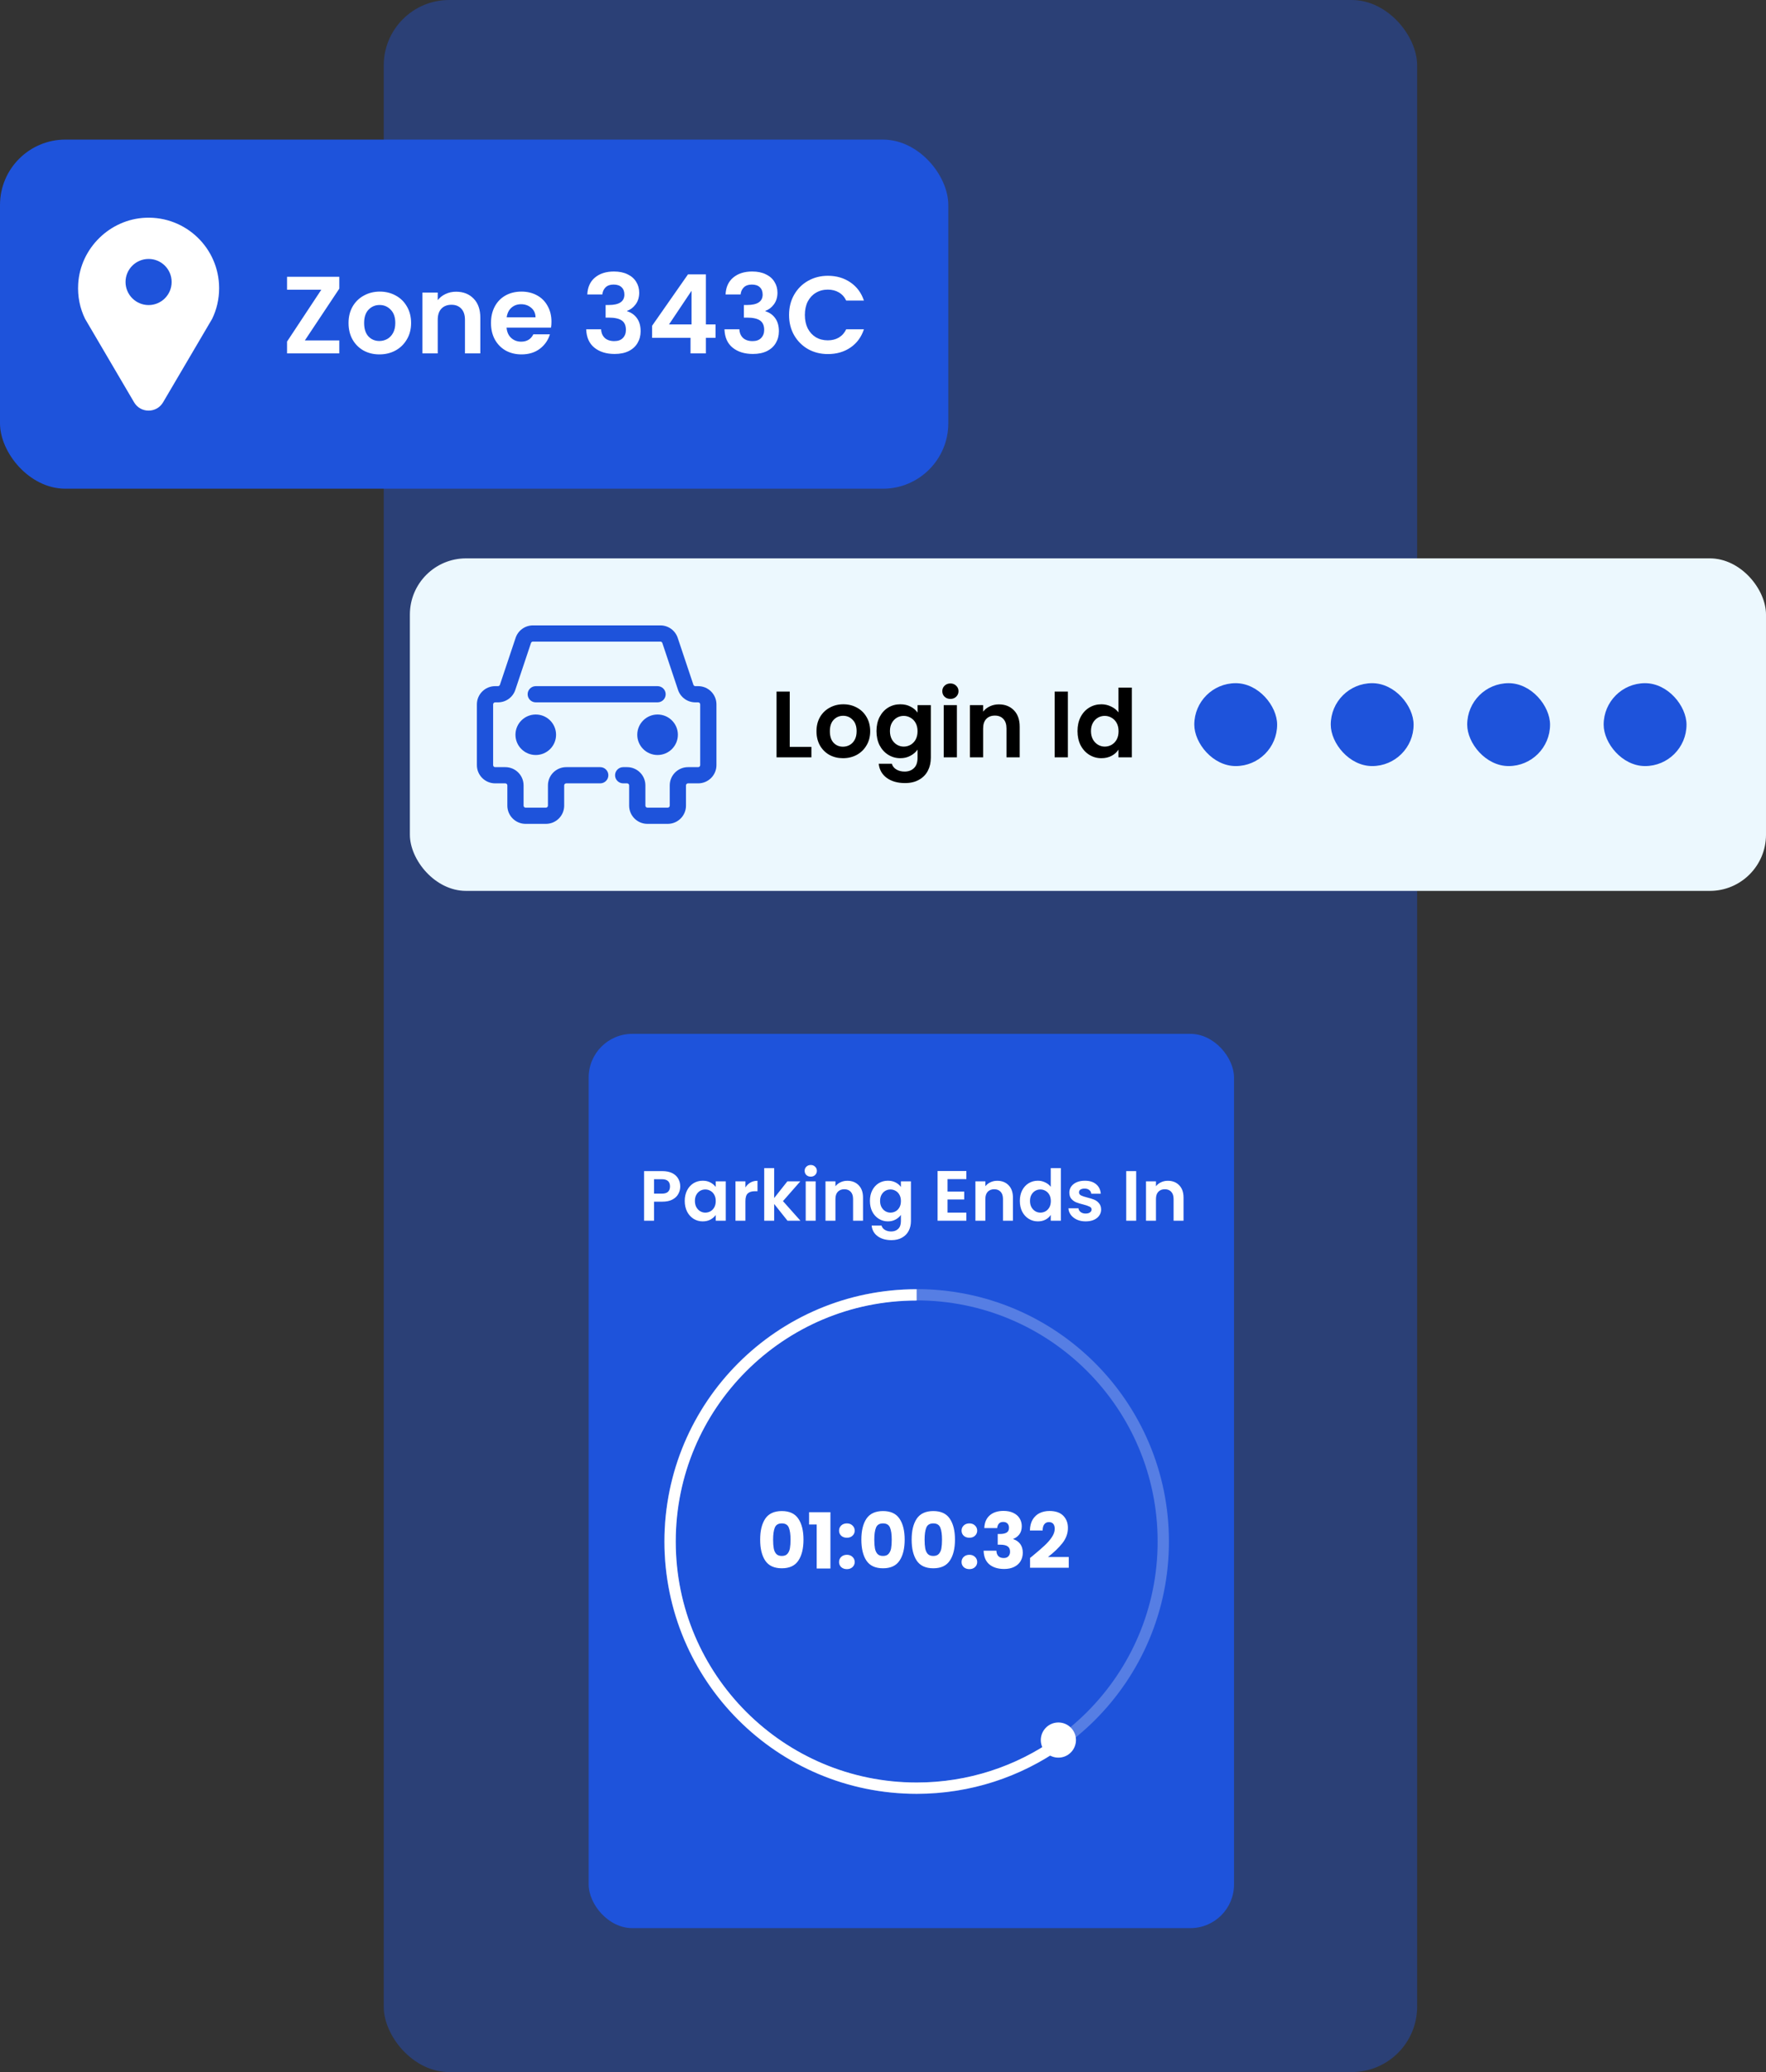
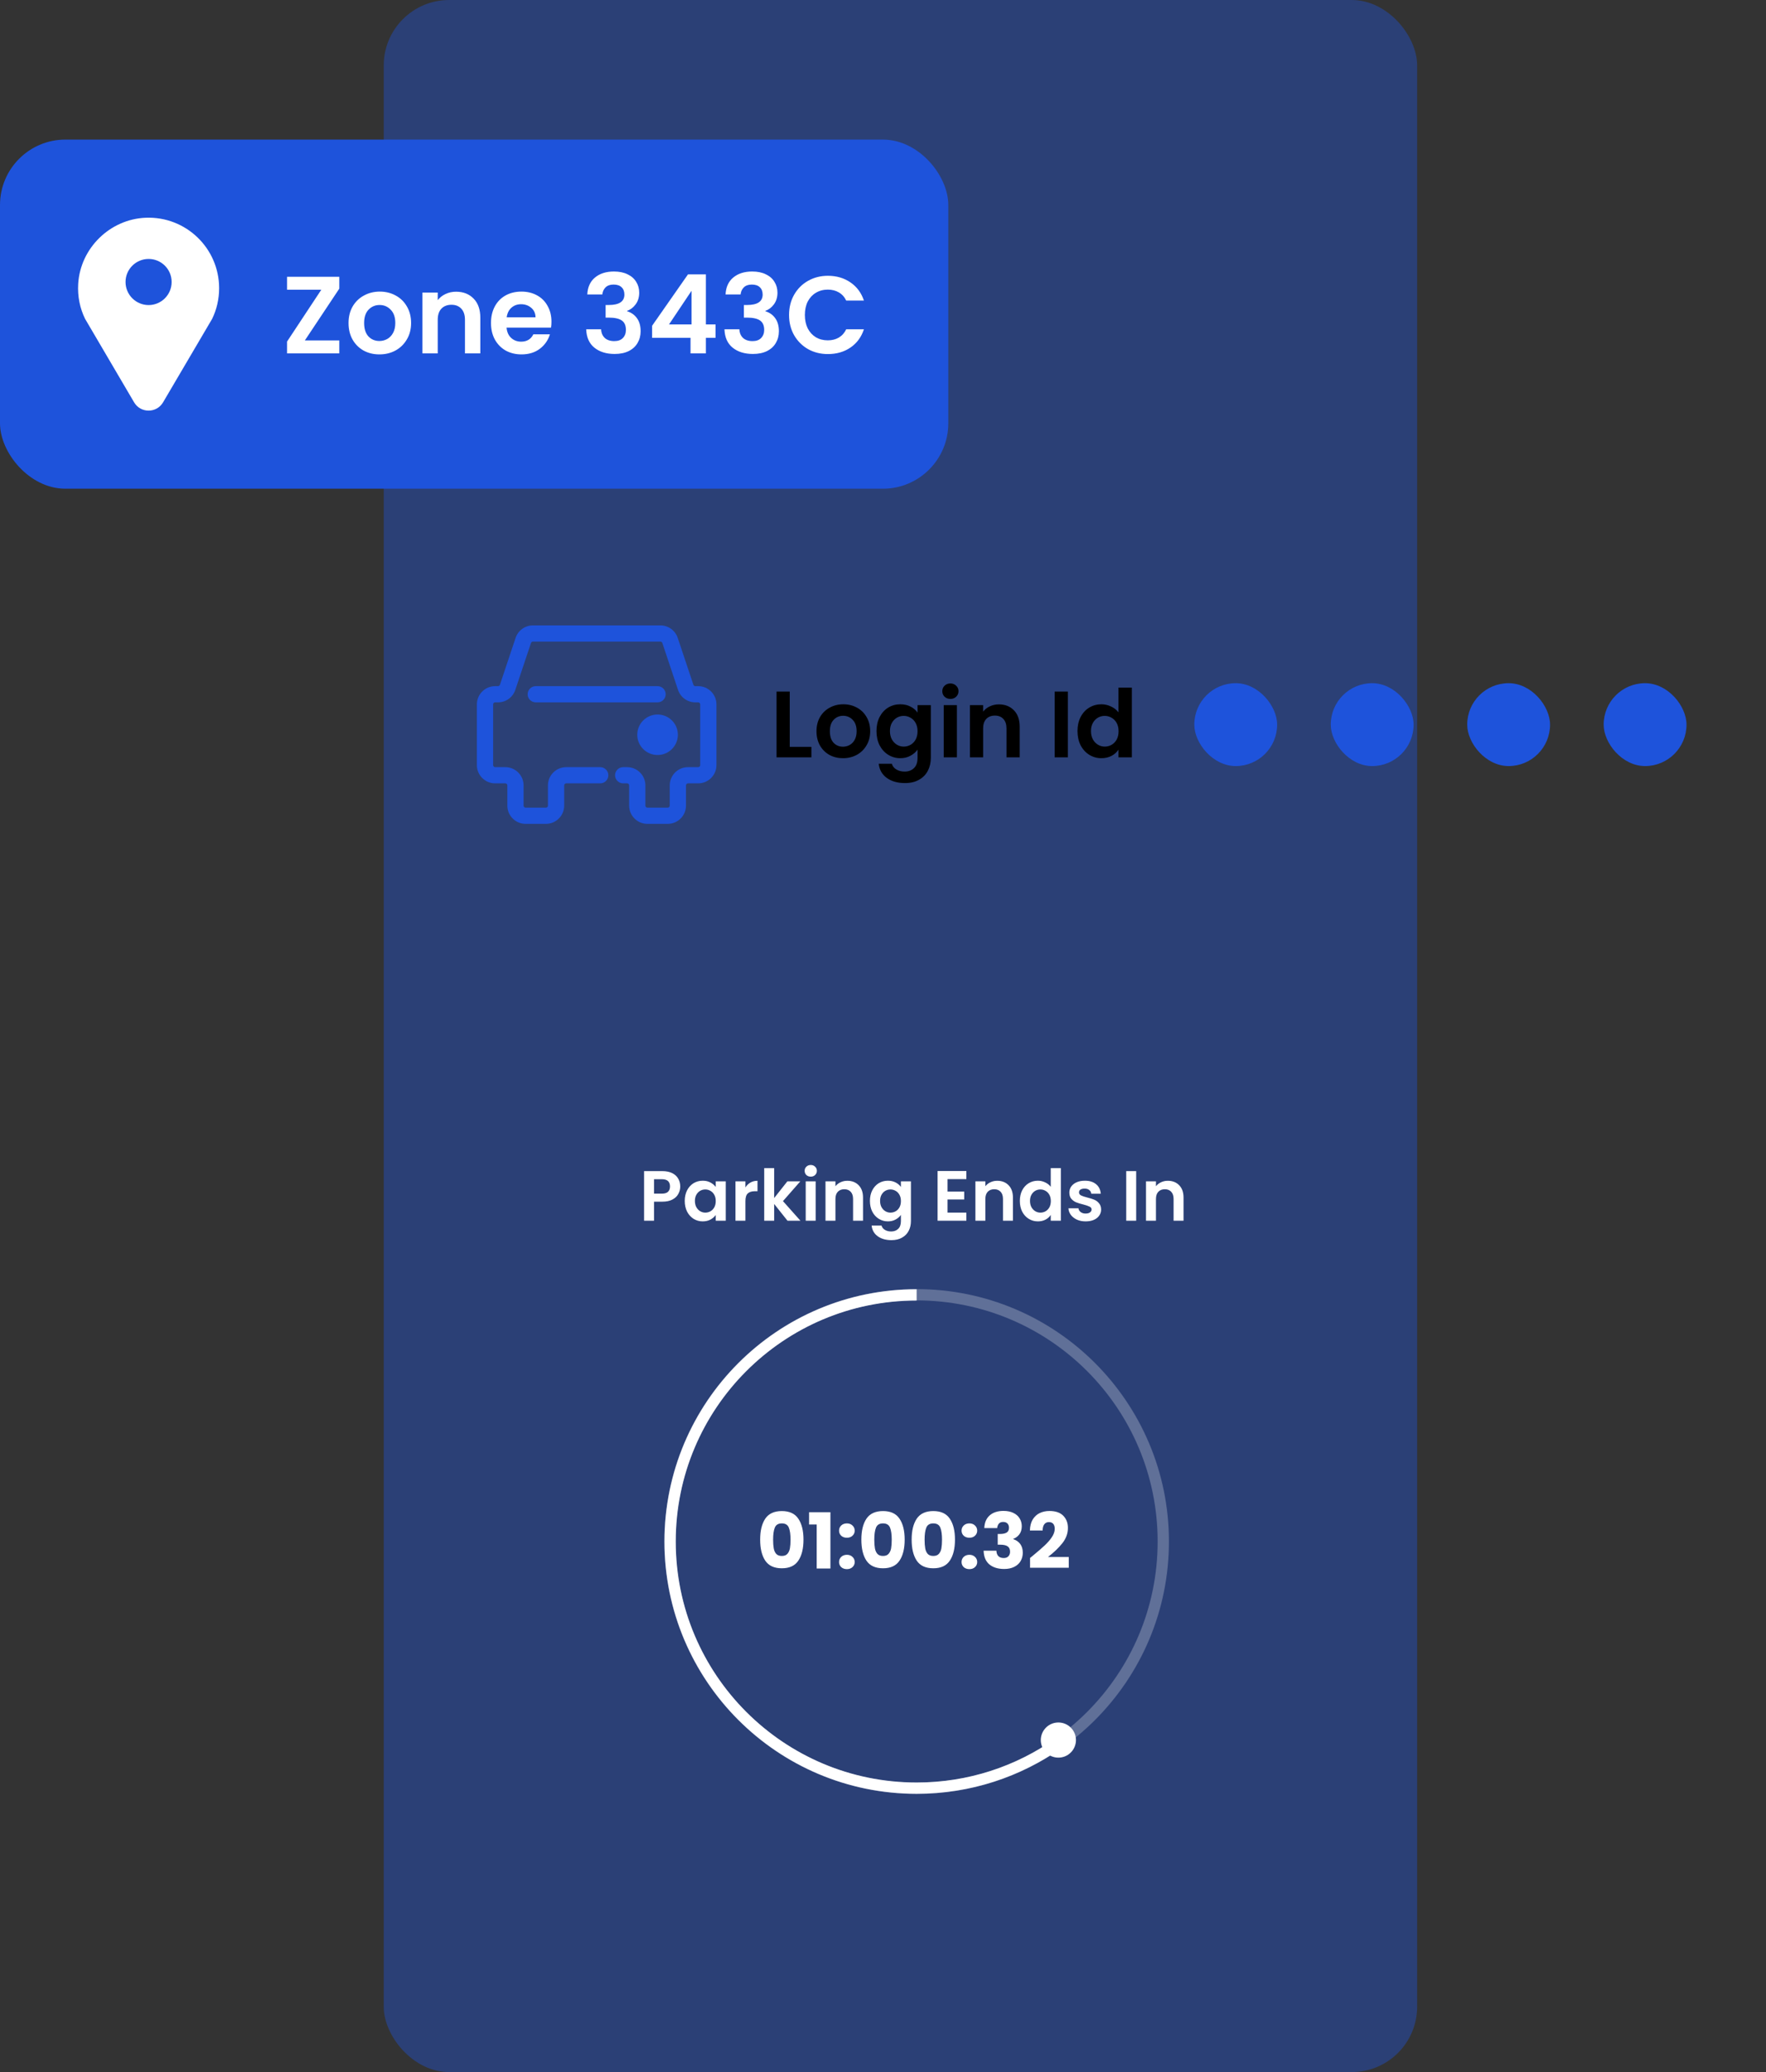
<svg xmlns="http://www.w3.org/2000/svg" width="405" height="475" viewBox="0 0 405 475" fill="none">
  <rect x="0" y="0" width="405" height="475" fill="#333333" stroke="none" />
  <rect x="88" width="237" height="475" rx="15" fill="#1E53DB" fill-opacity="0.4" />
-   <rect x="94" y="128" width="311" height="76.227" rx="12.876" fill="#ECF8FE" />
  <path fill-rule="evenodd" clip-rule="evenodd" d="M122.216 147.08C122.018 147.08 121.843 147.208 121.773 147.397L118.177 158.15C117.607 159.856 116.012 161.007 114.208 161.007H113.556C113.3 161.007 113.091 161.215 113.091 161.471V175.398C113.091 175.655 113.3 175.862 113.556 175.862H115.884C118.2 175.862 120.074 177.733 120.074 180.04V184.683C120.074 184.939 120.284 185.147 120.54 185.147H125.195C125.451 185.147 125.661 184.939 125.661 184.683V180.04C125.661 177.733 127.535 175.862 129.851 175.862H137.653C138.677 175.862 139.515 176.693 139.515 177.719C139.515 178.745 138.677 179.576 137.653 179.576H129.851C129.595 179.576 129.385 179.784 129.385 180.04V184.683C129.385 186.99 127.511 188.861 125.195 188.861H120.54C118.224 188.861 116.35 186.99 116.35 184.683V180.04C116.35 179.784 116.14 179.576 115.884 179.576H113.556C111.24 179.576 109.366 177.705 109.366 175.398V161.471C109.366 159.164 111.24 157.293 113.556 157.293H114.208C114.406 157.293 114.58 157.166 114.65 156.975L118.247 146.223C118.817 144.517 120.412 143.367 122.216 143.367H151.453C153.257 143.367 154.852 144.517 155.422 146.223L159.018 156.975C159.088 157.166 159.263 157.293 159.461 157.293H160.112C162.429 157.293 164.302 159.164 164.302 161.471V175.398C164.302 177.705 162.429 179.576 160.112 179.576H157.785C157.529 179.576 157.319 179.784 157.319 180.04V184.683C157.319 186.99 155.445 188.861 153.129 188.861H148.473C146.157 188.861 144.283 186.99 144.283 184.683V180.04C144.283 179.784 144.074 179.576 143.818 179.576H142.915C141.891 179.576 141.053 178.745 141.053 177.719C141.053 176.693 141.891 175.862 142.915 175.862H143.818C146.134 175.862 148.008 177.733 148.008 180.04V184.683C148.008 184.939 148.217 185.147 148.473 185.147H153.129C153.385 185.147 153.595 184.939 153.595 184.683V180.04C153.595 177.733 155.468 175.862 157.785 175.862H160.112C160.368 175.862 160.578 175.655 160.578 175.398V161.471C160.578 161.215 160.368 161.007 160.112 161.007H159.461C157.657 161.007 156.062 159.856 155.492 158.15L151.895 147.397C151.825 147.208 151.651 147.08 151.453 147.08L122.216 147.08Z" fill="#1E53DB" />
  <path fill-rule="evenodd" clip-rule="evenodd" d="M121.005 159.151C121.005 158.125 121.843 157.294 122.867 157.294H150.801C151.825 157.294 152.663 158.125 152.663 159.151C152.663 160.176 151.825 161.007 150.801 161.007H122.867C121.843 161.007 121.005 160.176 121.005 159.151Z" fill="#1E53DB" />
-   <path d="M127.523 168.435C127.523 170.999 125.44 173.077 122.868 173.077C120.295 173.077 118.212 170.999 118.212 168.435C118.212 165.871 120.295 163.793 122.868 163.793C125.44 163.793 127.523 165.871 127.523 168.435Z" fill="#1E53DB" />
  <path d="M155.457 168.435C155.457 170.999 153.373 173.077 150.801 173.077C148.229 173.077 146.146 170.999 146.146 168.435C146.146 165.871 148.229 163.793 150.801 163.793C153.373 163.793 155.457 165.871 155.457 168.435Z" fill="#1E53DB" />
  <path d="M181.111 171.215H186.08V173.614H178.086V158.533H181.111V171.215ZM193.318 173.808C192.166 173.808 191.129 173.556 190.207 173.052C189.285 172.533 188.558 171.806 188.025 170.87C187.506 169.933 187.247 168.853 187.247 167.629C187.247 166.405 187.513 165.324 188.046 164.388C188.594 163.452 189.335 162.732 190.272 162.227C191.208 161.709 192.252 161.45 193.404 161.45C194.557 161.45 195.601 161.709 196.537 162.227C197.473 162.732 198.208 163.452 198.741 164.388C199.288 165.324 199.562 166.405 199.562 167.629C199.562 168.853 199.281 169.933 198.719 170.87C198.172 171.806 197.423 172.533 196.472 173.052C195.536 173.556 194.485 173.808 193.318 173.808ZM193.318 171.172C193.865 171.172 194.377 171.042 194.852 170.783C195.342 170.51 195.731 170.106 196.019 169.573C196.307 169.04 196.451 168.392 196.451 167.629C196.451 166.491 196.148 165.62 195.543 165.015C194.953 164.395 194.225 164.086 193.361 164.086C192.497 164.086 191.77 164.395 191.179 165.015C190.603 165.62 190.315 166.491 190.315 167.629C190.315 168.767 190.596 169.645 191.157 170.265C191.734 170.87 192.454 171.172 193.318 171.172ZM206.469 161.45C207.362 161.45 208.147 161.63 208.824 161.99C209.501 162.336 210.034 162.789 210.423 163.351V161.644H213.469V173.7C213.469 174.809 213.246 175.796 212.799 176.66C212.353 177.539 211.683 178.23 210.79 178.734C209.897 179.253 208.817 179.512 207.549 179.512C205.85 179.512 204.453 179.116 203.358 178.324C202.278 177.531 201.665 176.451 201.521 175.083H204.525C204.683 175.63 205.021 176.062 205.54 176.379C206.073 176.71 206.714 176.876 207.463 176.876C208.342 176.876 209.055 176.609 209.602 176.077C210.149 175.558 210.423 174.766 210.423 173.7V171.842C210.034 172.404 209.494 172.872 208.802 173.246C208.125 173.621 207.348 173.808 206.469 173.808C205.461 173.808 204.539 173.549 203.704 173.03C202.868 172.512 202.206 171.784 201.716 170.848C201.241 169.897 201.003 168.81 201.003 167.586C201.003 166.376 201.241 165.303 201.716 164.366C202.206 163.43 202.861 162.71 203.682 162.206C204.517 161.702 205.446 161.45 206.469 161.45ZM210.423 167.629C210.423 166.894 210.279 166.268 209.991 165.749C209.703 165.216 209.314 164.813 208.824 164.539C208.334 164.251 207.809 164.107 207.247 164.107C206.685 164.107 206.167 164.244 205.691 164.518C205.216 164.791 204.827 165.195 204.525 165.728C204.237 166.246 204.092 166.865 204.092 167.586C204.092 168.306 204.237 168.94 204.525 169.487C204.827 170.02 205.216 170.43 205.691 170.718C206.181 171.006 206.7 171.151 207.247 171.151C207.809 171.151 208.334 171.014 208.824 170.74C209.314 170.452 209.703 170.049 209.991 169.53C210.279 168.997 210.423 168.363 210.423 167.629ZM217.957 160.218C217.424 160.218 216.978 160.053 216.618 159.721C216.272 159.376 216.099 158.951 216.099 158.447C216.099 157.942 216.272 157.525 216.618 157.193C216.978 156.848 217.424 156.675 217.957 156.675C218.49 156.675 218.93 156.848 219.275 157.193C219.635 157.525 219.815 157.942 219.815 158.447C219.815 158.951 219.635 159.376 219.275 159.721C218.93 160.053 218.49 160.218 217.957 160.218ZM219.448 161.644V173.614H216.423V161.644H219.448ZM229.069 161.471C230.495 161.471 231.648 161.925 232.526 162.832C233.405 163.725 233.844 164.979 233.844 166.592V173.614H230.82V167.002C230.82 166.052 230.582 165.324 230.107 164.82C229.631 164.302 228.983 164.042 228.162 164.042C227.327 164.042 226.664 164.302 226.174 164.82C225.699 165.324 225.461 166.052 225.461 167.002V173.614H222.437V161.644H225.461V163.135C225.865 162.616 226.376 162.213 226.995 161.925C227.629 161.623 228.321 161.471 229.069 161.471ZM244.894 158.533V173.614H241.869V158.533H244.894ZM247.104 167.586C247.104 166.376 247.342 165.303 247.817 164.366C248.307 163.43 248.97 162.71 249.805 162.206C250.64 161.702 251.569 161.45 252.592 161.45C253.37 161.45 254.112 161.623 254.817 161.968C255.523 162.299 256.085 162.746 256.503 163.308V157.626H259.571V173.614H256.503V171.842C256.128 172.432 255.602 172.908 254.925 173.268C254.248 173.628 253.463 173.808 252.57 173.808C251.562 173.808 250.64 173.549 249.805 173.03C248.97 172.512 248.307 171.784 247.817 170.848C247.342 169.897 247.104 168.81 247.104 167.586ZM256.524 167.629C256.524 166.894 256.38 166.268 256.092 165.749C255.804 165.216 255.415 164.813 254.925 164.539C254.436 164.251 253.91 164.107 253.348 164.107C252.786 164.107 252.268 164.244 251.793 164.518C251.317 164.791 250.928 165.195 250.626 165.728C250.338 166.246 250.194 166.865 250.194 167.586C250.194 168.306 250.338 168.94 250.626 169.487C250.928 170.02 251.317 170.43 251.793 170.718C252.282 171.006 252.801 171.151 253.348 171.151C253.91 171.151 254.436 171.014 254.925 170.74C255.415 170.452 255.804 170.049 256.092 169.53C256.38 168.997 256.524 168.363 256.524 167.629Z" fill="black" />
  <rect x="273.89" y="156.614" width="19" height="19" rx="9.5" fill="#1E53DB" />
  <rect x="305.183" y="156.614" width="19" height="19" rx="9.5" fill="#1E53DB" />
  <rect x="336.476" y="156.614" width="19" height="19" rx="9.5" fill="#1E53DB" />
  <rect x="367.77" y="156.614" width="19" height="19" rx="9.5" fill="#1E53DB" />
-   <rect x="135" y="237" width="148" height="205" rx="10" fill="#1E53DB" />
  <path d="M156.001 271.985C156.001 272.594 155.854 273.164 155.561 273.697C155.278 274.229 154.827 274.658 154.208 274.984C153.6 275.31 152.828 275.473 151.894 275.473H149.987V279.841H147.705V268.465H151.894C152.774 268.465 153.523 268.617 154.143 268.921C154.762 269.225 155.224 269.644 155.528 270.176C155.843 270.708 156.001 271.312 156.001 271.985ZM151.796 273.631C152.426 273.631 152.893 273.49 153.197 273.208C153.502 272.914 153.654 272.507 153.654 271.985C153.654 270.877 153.034 270.323 151.796 270.323H149.987V273.631H151.796ZM157.034 275.294C157.034 274.381 157.214 273.572 157.572 272.865C157.942 272.159 158.436 271.616 159.055 271.235C159.686 270.855 160.386 270.665 161.158 270.665C161.832 270.665 162.418 270.801 162.918 271.072C163.429 271.344 163.836 271.686 164.141 272.099V270.812H166.439V279.841H164.141V278.521C163.847 278.945 163.44 279.298 162.918 279.581C162.407 279.852 161.815 279.988 161.142 279.988C160.381 279.988 159.686 279.792 159.055 279.401C158.436 279.01 157.942 278.461 157.572 277.755C157.214 277.038 157.034 276.218 157.034 275.294ZM164.141 275.326C164.141 274.772 164.032 274.3 163.815 273.908C163.597 273.506 163.304 273.202 162.934 272.996C162.565 272.778 162.168 272.67 161.745 272.67C161.321 272.67 160.93 272.773 160.571 272.979C160.213 273.186 159.919 273.49 159.691 273.892C159.474 274.283 159.365 274.751 159.365 275.294C159.365 275.837 159.474 276.315 159.691 276.728C159.919 277.13 160.213 277.44 160.571 277.657C160.941 277.875 161.332 277.983 161.745 277.983C162.168 277.983 162.565 277.88 162.934 277.674C163.304 277.456 163.597 277.152 163.815 276.761C164.032 276.359 164.141 275.881 164.141 275.326ZM170.949 272.213C171.243 271.735 171.623 271.36 172.09 271.089C172.568 270.817 173.112 270.681 173.72 270.681V273.077H173.117C172.4 273.077 171.857 273.246 171.487 273.583C171.128 273.919 170.949 274.506 170.949 275.343V279.841H168.667V270.812H170.949V272.213ZM180.603 279.841L177.539 275.995V279.841H175.257V267.78H177.539V274.642L180.57 270.812H183.537L179.56 275.343L183.569 279.841H180.603ZM185.933 269.736C185.531 269.736 185.194 269.611 184.922 269.361C184.661 269.1 184.531 268.78 184.531 268.399C184.531 268.019 184.661 267.704 184.922 267.454C185.194 267.193 185.531 267.063 185.933 267.063C186.335 267.063 186.666 267.193 186.927 267.454C187.198 267.704 187.334 268.019 187.334 268.399C187.334 268.78 187.198 269.1 186.927 269.361C186.666 269.611 186.335 269.736 185.933 269.736ZM187.057 270.812V279.841H184.775V270.812H187.057ZM194.315 270.681C195.391 270.681 196.26 271.024 196.923 271.708C197.586 272.382 197.918 273.327 197.918 274.544V279.841H195.636V274.854C195.636 274.137 195.456 273.588 195.098 273.208C194.739 272.816 194.25 272.621 193.631 272.621C193.001 272.621 192.501 272.816 192.131 273.208C191.773 273.588 191.594 274.137 191.594 274.854V279.841H189.312V270.812H191.594V271.936C191.898 271.545 192.284 271.241 192.751 271.024C193.229 270.795 193.75 270.681 194.315 270.681ZM203.624 270.665C204.298 270.665 204.89 270.801 205.401 271.072C205.912 271.333 206.314 271.676 206.607 272.099V270.812H208.905V279.907C208.905 280.743 208.737 281.488 208.4 282.139C208.063 282.802 207.558 283.324 206.884 283.704C206.21 284.095 205.395 284.291 204.439 284.291C203.157 284.291 202.103 283.992 201.277 283.394C200.462 282.797 200.001 281.982 199.892 280.95H202.157C202.277 281.363 202.532 281.689 202.923 281.928C203.326 282.177 203.809 282.302 204.374 282.302C205.037 282.302 205.575 282.101 205.988 281.699C206.401 281.308 206.607 280.711 206.607 279.907V278.505C206.314 278.929 205.906 279.282 205.385 279.564C204.874 279.847 204.287 279.988 203.624 279.988C202.864 279.988 202.168 279.792 201.538 279.401C200.908 279.01 200.408 278.461 200.039 277.755C199.68 277.038 199.501 276.218 199.501 275.294C199.501 274.381 199.68 273.572 200.039 272.865C200.408 272.159 200.902 271.616 201.522 271.235C202.152 270.855 202.853 270.665 203.624 270.665ZM206.607 275.326C206.607 274.772 206.498 274.3 206.281 273.908C206.064 273.506 205.77 273.202 205.401 272.996C205.031 272.778 204.635 272.67 204.211 272.67C203.787 272.67 203.396 272.773 203.038 272.979C202.679 273.186 202.386 273.49 202.157 273.892C201.94 274.283 201.831 274.751 201.831 275.294C201.831 275.837 201.94 276.315 202.157 276.728C202.386 277.13 202.679 277.44 203.038 277.657C203.407 277.875 203.798 277.983 204.211 277.983C204.635 277.983 205.031 277.88 205.401 277.674C205.77 277.456 206.064 277.152 206.281 276.761C206.498 276.359 206.607 275.881 206.607 275.326ZM217.299 270.306V273.159H221.13V274.968H217.299V277.983H221.619V279.841H215.018V268.448H221.619V270.306H217.299ZM228.696 270.681C229.772 270.681 230.641 271.024 231.304 271.708C231.967 272.382 232.298 273.327 232.298 274.544V279.841H230.016V274.854C230.016 274.137 229.837 273.588 229.478 273.208C229.12 272.816 228.631 272.621 228.012 272.621C227.381 272.621 226.881 272.816 226.512 273.208C226.153 273.588 225.974 274.137 225.974 274.854V279.841H223.692V270.812H225.974V271.936C226.278 271.545 226.664 271.241 227.131 271.024C227.609 270.795 228.131 270.681 228.696 270.681ZM233.881 275.294C233.881 274.381 234.061 273.572 234.419 272.865C234.789 272.159 235.288 271.616 235.919 271.235C236.549 270.855 237.25 270.665 238.021 270.665C238.608 270.665 239.168 270.795 239.7 271.056C240.232 271.306 240.656 271.643 240.971 272.067V267.78H243.286V279.841H240.971V278.505C240.689 278.95 240.292 279.309 239.782 279.581C239.271 279.852 238.679 279.988 238.005 279.988C237.244 279.988 236.549 279.792 235.919 279.401C235.288 279.01 234.789 278.461 234.419 277.755C234.061 277.038 233.881 276.218 233.881 275.294ZM240.988 275.326C240.988 274.772 240.879 274.3 240.662 273.908C240.444 273.506 240.151 273.202 239.782 272.996C239.412 272.778 239.016 272.67 238.592 272.67C238.168 272.67 237.777 272.773 237.418 272.979C237.06 273.186 236.766 273.49 236.538 273.892C236.321 274.283 236.212 274.751 236.212 275.294C236.212 275.837 236.321 276.315 236.538 276.728C236.766 277.13 237.06 277.44 237.418 277.657C237.788 277.875 238.179 277.983 238.592 277.983C239.016 277.983 239.412 277.88 239.782 277.674C240.151 277.456 240.444 277.152 240.662 276.761C240.879 276.359 240.988 275.881 240.988 275.326ZM248.97 279.988C248.231 279.988 247.568 279.858 246.981 279.597C246.395 279.325 245.927 278.961 245.58 278.505C245.243 278.048 245.058 277.543 245.025 276.989H247.324C247.367 277.337 247.536 277.625 247.829 277.853C248.133 278.081 248.508 278.195 248.954 278.195C249.388 278.195 249.725 278.108 249.964 277.934C250.214 277.76 250.339 277.538 250.339 277.266C250.339 276.973 250.187 276.755 249.883 276.614C249.589 276.462 249.117 276.299 248.465 276.125C247.791 275.962 247.237 275.794 246.802 275.62C246.378 275.446 246.009 275.18 245.694 274.821C245.39 274.463 245.237 273.979 245.237 273.371C245.237 272.871 245.379 272.414 245.661 272.002C245.955 271.589 246.367 271.263 246.9 271.024C247.443 270.785 248.079 270.665 248.807 270.665C249.883 270.665 250.741 270.937 251.382 271.48C252.023 272.012 252.376 272.735 252.442 273.648H250.257C250.225 273.289 250.073 273.007 249.801 272.8C249.54 272.583 249.187 272.474 248.742 272.474C248.329 272.474 248.008 272.55 247.78 272.702C247.563 272.854 247.454 273.066 247.454 273.338C247.454 273.642 247.606 273.876 247.91 274.039C248.215 274.191 248.687 274.349 249.328 274.512C249.98 274.675 250.518 274.843 250.942 275.017C251.366 275.191 251.73 275.462 252.034 275.832C252.349 276.19 252.512 276.668 252.523 277.266C252.523 277.788 252.376 278.255 252.083 278.668C251.8 279.081 251.388 279.407 250.844 279.646C250.312 279.874 249.687 279.988 248.97 279.988ZM260.562 268.465V279.841H258.28V268.465H260.562ZM267.82 270.681C268.896 270.681 269.765 271.024 270.428 271.708C271.091 272.382 271.422 273.327 271.422 274.544V279.841H269.14V274.854C269.14 274.137 268.961 273.588 268.602 273.208C268.244 272.816 267.755 272.621 267.135 272.621C266.505 272.621 266.005 272.816 265.636 273.208C265.277 273.588 265.098 274.137 265.098 274.854V279.841H262.816V270.812H265.098V271.936C265.402 271.545 265.788 271.241 266.255 271.024C266.733 270.795 267.255 270.681 267.82 270.681Z" fill="white" />
  <path d="M174.329 352.937C174.329 350.91 174.718 349.313 175.496 348.146C176.286 346.979 177.553 346.395 179.297 346.395C181.042 346.395 182.303 346.979 183.081 348.146C183.871 349.313 184.265 350.91 184.265 352.937C184.265 354.988 183.871 356.597 183.081 357.764C182.303 358.931 181.042 359.514 179.297 359.514C177.553 359.514 176.286 358.931 175.496 357.764C174.718 356.597 174.329 354.988 174.329 352.937ZM181.295 352.937C181.295 351.747 181.165 350.833 180.906 350.197C180.647 349.548 180.11 349.224 179.297 349.224C178.484 349.224 177.947 349.548 177.688 350.197C177.429 350.833 177.299 351.747 177.299 352.937C177.299 353.739 177.346 354.405 177.441 354.935C177.535 355.454 177.724 355.878 178.006 356.208C178.301 356.526 178.731 356.685 179.297 356.685C179.863 356.685 180.287 356.526 180.57 356.208C180.865 355.878 181.059 355.454 181.154 354.935C181.248 354.405 181.295 353.739 181.295 352.937ZM185.545 349.472V346.66H190.442V359.567H187.295V349.472H185.545ZM194.225 359.709C193.695 359.709 193.259 359.556 192.917 359.249C192.587 358.931 192.422 358.542 192.422 358.082C192.422 357.611 192.587 357.216 192.917 356.898C193.259 356.579 193.695 356.42 194.225 356.42C194.744 356.42 195.168 356.579 195.498 356.898C195.84 357.216 196.011 357.611 196.011 358.082C196.011 358.542 195.84 358.931 195.498 359.249C195.168 359.556 194.744 359.709 194.225 359.709ZM194.225 352.513C193.695 352.513 193.259 352.36 192.917 352.053C192.587 351.735 192.422 351.346 192.422 350.886C192.422 350.415 192.587 350.02 192.917 349.702C193.259 349.383 193.695 349.224 194.225 349.224C194.744 349.224 195.168 349.383 195.498 349.702C195.84 350.02 196.011 350.415 196.011 350.886C196.011 351.346 195.84 351.735 195.498 352.053C195.168 352.36 194.744 352.513 194.225 352.513ZM197.535 352.937C197.535 350.91 197.924 349.313 198.702 348.146C199.491 346.979 200.759 346.395 202.503 346.395C204.248 346.395 205.509 346.979 206.287 348.146C207.077 349.313 207.471 350.91 207.471 352.937C207.471 354.988 207.077 356.597 206.287 357.764C205.509 358.931 204.248 359.514 202.503 359.514C200.759 359.514 199.491 358.931 198.702 357.764C197.924 356.597 197.535 354.988 197.535 352.937ZM204.501 352.937C204.501 351.747 204.371 350.833 204.112 350.197C203.853 349.548 203.316 349.224 202.503 349.224C201.69 349.224 201.153 349.548 200.894 350.197C200.635 350.833 200.505 351.747 200.505 352.937C200.505 353.739 200.552 354.405 200.647 354.935C200.741 355.454 200.93 355.878 201.212 356.208C201.507 356.526 201.937 356.685 202.503 356.685C203.069 356.685 203.493 356.526 203.776 356.208C204.071 355.878 204.265 355.454 204.36 354.935C204.454 354.405 204.501 353.739 204.501 352.937ZM209.069 352.937C209.069 350.91 209.458 349.313 210.236 348.146C211.025 346.979 212.293 346.395 214.037 346.395C215.782 346.395 217.043 346.979 217.821 348.146C218.61 349.313 219.005 350.91 219.005 352.937C219.005 354.988 218.61 356.597 217.821 357.764C217.043 358.931 215.782 359.514 214.037 359.514C212.293 359.514 211.025 358.931 210.236 357.764C209.458 356.597 209.069 354.988 209.069 352.937ZM216.035 352.937C216.035 351.747 215.905 350.833 215.646 350.197C215.387 349.548 214.85 349.224 214.037 349.224C213.224 349.224 212.687 349.548 212.428 350.197C212.169 350.833 212.039 351.747 212.039 352.937C212.039 353.739 212.086 354.405 212.181 354.935C212.275 355.454 212.463 355.878 212.746 356.208C213.041 356.526 213.471 356.685 214.037 356.685C214.603 356.685 215.027 356.526 215.31 356.208C215.605 355.878 215.799 355.454 215.893 354.935C215.988 354.405 216.035 353.739 216.035 352.937ZM222.318 359.709C221.787 359.709 221.351 359.556 221.009 359.249C220.679 358.931 220.514 358.542 220.514 358.082C220.514 357.611 220.679 357.216 221.009 356.898C221.351 356.579 221.787 356.42 222.318 356.42C222.836 356.42 223.261 356.579 223.591 356.898C223.933 357.216 224.103 357.611 224.103 358.082C224.103 358.542 223.933 358.931 223.591 359.249C223.261 359.556 222.836 359.709 222.318 359.709ZM222.318 352.513C221.787 352.513 221.351 352.36 221.009 352.053C220.679 351.735 220.514 351.346 220.514 350.886C220.514 350.415 220.679 350.02 221.009 349.702C221.351 349.383 221.787 349.224 222.318 349.224C222.836 349.224 223.261 349.383 223.591 349.702C223.933 350.02 224.103 350.415 224.103 350.886C224.103 351.346 223.933 351.735 223.591 352.053C223.261 352.36 222.836 352.513 222.318 352.513ZM225.733 350.303C225.78 349.041 226.193 348.069 226.971 347.385C227.749 346.702 228.804 346.36 230.136 346.36C231.02 346.36 231.774 346.513 232.399 346.82C233.035 347.126 233.513 347.544 233.831 348.075C234.161 348.605 234.326 349.201 234.326 349.861C234.326 350.639 234.132 351.275 233.743 351.77C233.354 352.253 232.9 352.583 232.381 352.76V352.831C233.053 353.055 233.583 353.426 233.972 353.945C234.361 354.464 234.556 355.13 234.556 355.943C234.556 356.674 234.385 357.322 234.043 357.888C233.713 358.442 233.224 358.878 232.576 359.196C231.939 359.514 231.179 359.673 230.295 359.673C228.88 359.673 227.749 359.326 226.9 358.63C226.063 357.935 225.621 356.886 225.574 355.483H228.509C228.521 356.002 228.668 356.414 228.951 356.721C229.234 357.015 229.647 357.163 230.189 357.163C230.648 357.163 231.002 357.033 231.25 356.774C231.509 356.503 231.639 356.149 231.639 355.713C231.639 355.147 231.456 354.741 231.091 354.493C230.737 354.234 230.165 354.104 229.375 354.104H228.81V351.646H229.375C229.977 351.646 230.46 351.546 230.825 351.346C231.202 351.134 231.391 350.762 231.391 350.232C231.391 349.808 231.273 349.478 231.037 349.242C230.802 349.006 230.478 348.888 230.065 348.888C229.617 348.888 229.281 349.024 229.057 349.295C228.845 349.566 228.721 349.902 228.686 350.303H225.733ZM236.226 357.145C236.627 356.827 236.81 356.68 236.774 356.703C237.929 355.748 238.837 354.964 239.497 354.352C240.169 353.739 240.735 353.096 241.195 352.424C241.654 351.752 241.884 351.098 241.884 350.462C241.884 349.979 241.772 349.601 241.548 349.33C241.324 349.059 240.988 348.924 240.54 348.924C240.092 348.924 239.739 349.094 239.479 349.436C239.232 349.766 239.108 350.238 239.108 350.851H236.191C236.214 349.849 236.427 349.012 236.827 348.34C237.24 347.668 237.776 347.173 238.436 346.855C239.108 346.537 239.851 346.378 240.664 346.378C242.067 346.378 243.122 346.737 243.829 347.456C244.548 348.175 244.907 349.112 244.907 350.267C244.907 351.529 244.477 352.701 243.617 353.786C242.756 354.858 241.66 355.907 240.328 356.933H245.102V359.391H236.226V357.145Z" fill="white" />
  <circle cx="210.212" cy="353.378" r="56.567" stroke="white" stroke-opacity="0.25" stroke-width="2.589" />
  <path d="M210.214 296.841C178.99 296.841 153.678 322.154 153.678 353.378C153.678 384.602 178.99 409.914 210.214 409.914C222.313 409.914 233.525 406.114 242.72 399.641" stroke="white" stroke-width="2.589" />
  <circle cx="242.72" cy="398.891" r="4.031" fill="white" />
  <rect y="32" width="217.475" height="80.032" rx="15" fill="#1E53DB" />
  <g clip-path="url(#clip0_1822_7556)">
    <path fill-rule="evenodd" clip-rule="evenodd" d="M33.407 49.915C25.222 50.242 18.425 56.889 17.933 65.067C17.759 67.943 18.334 70.691 19.512 73.092L30.752 92.228C32.241 94.763 35.906 94.764 37.396 92.23L48.652 73.092C49.682 70.972 50.252 68.582 50.252 66.072C50.252 56.922 42.651 49.545 33.407 49.915ZM34.082 69.932C31.162 69.932 28.792 67.562 28.792 64.642C28.792 61.722 31.162 59.362 34.082 59.362C37.002 59.362 39.362 61.722 39.362 64.642C39.362 67.562 37.002 69.932 34.082 69.932Z" fill="white" />
  </g>
  <path d="M69.909 78.046H77.813V81.016H65.832V78.298L73.685 66.418H65.832V63.447H77.813V66.166L69.909 78.046ZM87.004 81.243C85.662 81.243 84.454 80.949 83.38 80.362C82.306 79.758 81.458 78.91 80.837 77.82C80.233 76.729 79.931 75.47 79.931 74.044C79.931 72.618 80.242 71.359 80.863 70.269C81.5 69.178 82.364 68.339 83.455 67.751C84.546 67.147 85.762 66.845 87.105 66.845C88.447 66.845 89.664 67.147 90.754 67.751C91.845 68.339 92.701 69.178 93.322 70.269C93.959 71.359 94.278 72.618 94.278 74.044C94.278 75.47 93.951 76.729 93.297 77.82C92.659 78.91 91.786 79.758 90.679 80.362C89.588 80.949 88.363 81.243 87.004 81.243ZM87.004 78.172C87.642 78.172 88.237 78.021 88.791 77.719C89.362 77.4 89.815 76.93 90.15 76.309C90.486 75.689 90.654 74.933 90.654 74.044C90.654 72.718 90.301 71.703 89.597 70.998C88.909 70.277 88.061 69.916 87.054 69.916C86.048 69.916 85.2 70.277 84.512 70.998C83.841 71.703 83.505 72.718 83.505 74.044C83.505 75.37 83.833 76.393 84.487 77.115C85.158 77.82 85.997 78.172 87.004 78.172ZM104.59 66.871C106.251 66.871 107.594 67.399 108.617 68.456C109.641 69.497 110.153 70.957 110.153 72.836V81.016H106.629V73.314C106.629 72.207 106.352 71.359 105.798 70.772C105.245 70.168 104.49 69.866 103.533 69.866C102.56 69.866 101.788 70.168 101.217 70.772C100.664 71.359 100.387 72.207 100.387 73.314V81.016H96.863V67.072H100.387V68.809C100.857 68.205 101.452 67.735 102.174 67.399C102.912 67.047 103.718 66.871 104.59 66.871ZM126.466 73.742C126.466 74.245 126.433 74.698 126.366 75.101H116.172C116.256 76.108 116.608 76.897 117.229 77.467C117.85 78.038 118.613 78.323 119.519 78.323C120.828 78.323 121.76 77.761 122.313 76.636H126.114C125.711 77.979 124.939 79.086 123.798 79.959C122.657 80.815 121.256 81.243 119.595 81.243C118.253 81.243 117.044 80.949 115.97 80.362C114.913 79.758 114.083 78.91 113.479 77.82C112.891 76.729 112.598 75.47 112.598 74.044C112.598 72.601 112.891 71.334 113.479 70.243C114.066 69.153 114.888 68.314 115.945 67.726C117.002 67.139 118.219 66.845 119.595 66.845C120.921 66.845 122.104 67.131 123.144 67.701C124.201 68.272 125.015 69.085 125.585 70.143C126.173 71.183 126.466 72.383 126.466 73.742ZM122.817 72.735C122.8 71.829 122.473 71.108 121.835 70.57C121.197 70.017 120.417 69.74 119.494 69.74C118.622 69.74 117.883 70.008 117.279 70.545C116.692 71.066 116.331 71.796 116.197 72.735H122.817ZM134.684 67.5C134.767 65.822 135.355 64.53 136.445 63.624C137.553 62.701 139.004 62.239 140.8 62.239C142.025 62.239 143.074 62.457 143.946 62.894C144.819 63.313 145.473 63.892 145.909 64.63C146.362 65.352 146.589 66.174 146.589 67.097C146.589 68.154 146.312 69.052 145.758 69.79C145.221 70.512 144.575 70.998 143.82 71.25V71.351C144.794 71.653 145.549 72.19 146.086 72.962C146.639 73.734 146.916 74.724 146.916 75.932C146.916 76.939 146.681 77.836 146.211 78.625C145.758 79.414 145.079 80.034 144.173 80.487C143.283 80.924 142.209 81.142 140.951 81.142C139.055 81.142 137.511 80.664 136.32 79.707C135.128 78.751 134.499 77.341 134.432 75.479H137.855C137.889 76.301 138.165 76.964 138.686 77.467C139.223 77.954 139.953 78.197 140.875 78.197C141.731 78.197 142.386 77.962 142.839 77.492C143.309 77.006 143.543 76.385 143.543 75.63C143.543 74.623 143.225 73.901 142.587 73.465C141.949 73.029 140.959 72.811 139.617 72.811H138.887V69.916H139.617C142 69.916 143.191 69.119 143.191 67.525C143.191 66.803 142.973 66.241 142.537 65.839C142.117 65.436 141.505 65.234 140.699 65.234C139.911 65.234 139.298 65.453 138.862 65.889C138.442 66.308 138.199 66.845 138.132 67.5H134.684ZM149.55 77.442V74.673L157.78 62.894H161.883V74.371H164.098V77.442H161.883V81.016H158.359V77.442H149.55ZM158.586 66.669L153.426 74.371H158.586V66.669ZM166.392 67.5C166.476 65.822 167.063 64.53 168.154 63.624C169.261 62.701 170.713 62.239 172.508 62.239C173.733 62.239 174.782 62.457 175.655 62.894C176.527 63.313 177.181 63.892 177.618 64.63C178.071 65.352 178.297 66.174 178.297 67.097C178.297 68.154 178.02 69.052 177.467 69.79C176.93 70.512 176.284 70.998 175.529 71.25V71.351C176.502 71.653 177.257 72.19 177.794 72.962C178.348 73.734 178.625 74.724 178.625 75.932C178.625 76.939 178.39 77.836 177.92 78.625C177.467 79.414 176.787 80.034 175.881 80.487C174.992 80.924 173.918 81.142 172.659 81.142C170.763 81.142 169.219 80.664 168.028 79.707C166.837 78.751 166.207 77.341 166.14 75.479H169.563C169.597 76.301 169.874 76.964 170.394 77.467C170.931 77.954 171.661 78.197 172.584 78.197C173.44 78.197 174.094 77.962 174.547 77.492C175.017 77.006 175.252 76.385 175.252 75.63C175.252 74.623 174.933 73.901 174.295 73.465C173.658 73.029 172.668 72.811 171.325 72.811H170.595V69.916H171.325C173.708 69.916 174.899 69.119 174.899 67.525C174.899 66.803 174.681 66.241 174.245 65.839C173.825 65.436 173.213 65.234 172.408 65.234C171.619 65.234 171.006 65.453 170.57 65.889C170.151 66.308 169.907 66.845 169.84 67.5H166.392ZM180.956 72.207C180.956 70.478 181.342 68.934 182.114 67.575C182.903 66.199 183.968 65.134 185.311 64.379C186.67 63.607 188.188 63.221 189.866 63.221C191.83 63.221 193.55 63.724 195.026 64.731C196.503 65.738 197.535 67.131 198.122 68.909H194.07C193.667 68.07 193.096 67.441 192.358 67.022C191.637 66.602 190.798 66.392 189.841 66.392C188.818 66.392 187.903 66.636 187.098 67.122C186.309 67.592 185.688 68.263 185.235 69.136C184.799 70.008 184.581 71.032 184.581 72.207C184.581 73.364 184.799 74.388 185.235 75.277C185.688 76.15 186.309 76.829 187.098 77.316C187.903 77.786 188.818 78.021 189.841 78.021C190.798 78.021 191.637 77.811 192.358 77.392C193.096 76.955 193.667 76.318 194.07 75.479H198.122C197.535 77.274 196.503 78.675 195.026 79.682C193.566 80.672 191.846 81.167 189.866 81.167C188.188 81.167 186.67 80.79 185.311 80.034C183.968 79.263 182.903 78.197 182.114 76.838C181.342 75.479 180.956 73.935 180.956 72.207Z" fill="white" />
  <defs>
    <clipPath id="clip0_1822_7556">
      <rect width="32.35" height="44.228" fill="white" transform="translate(17.902 49.902)" />
    </clipPath>
  </defs>
</svg>